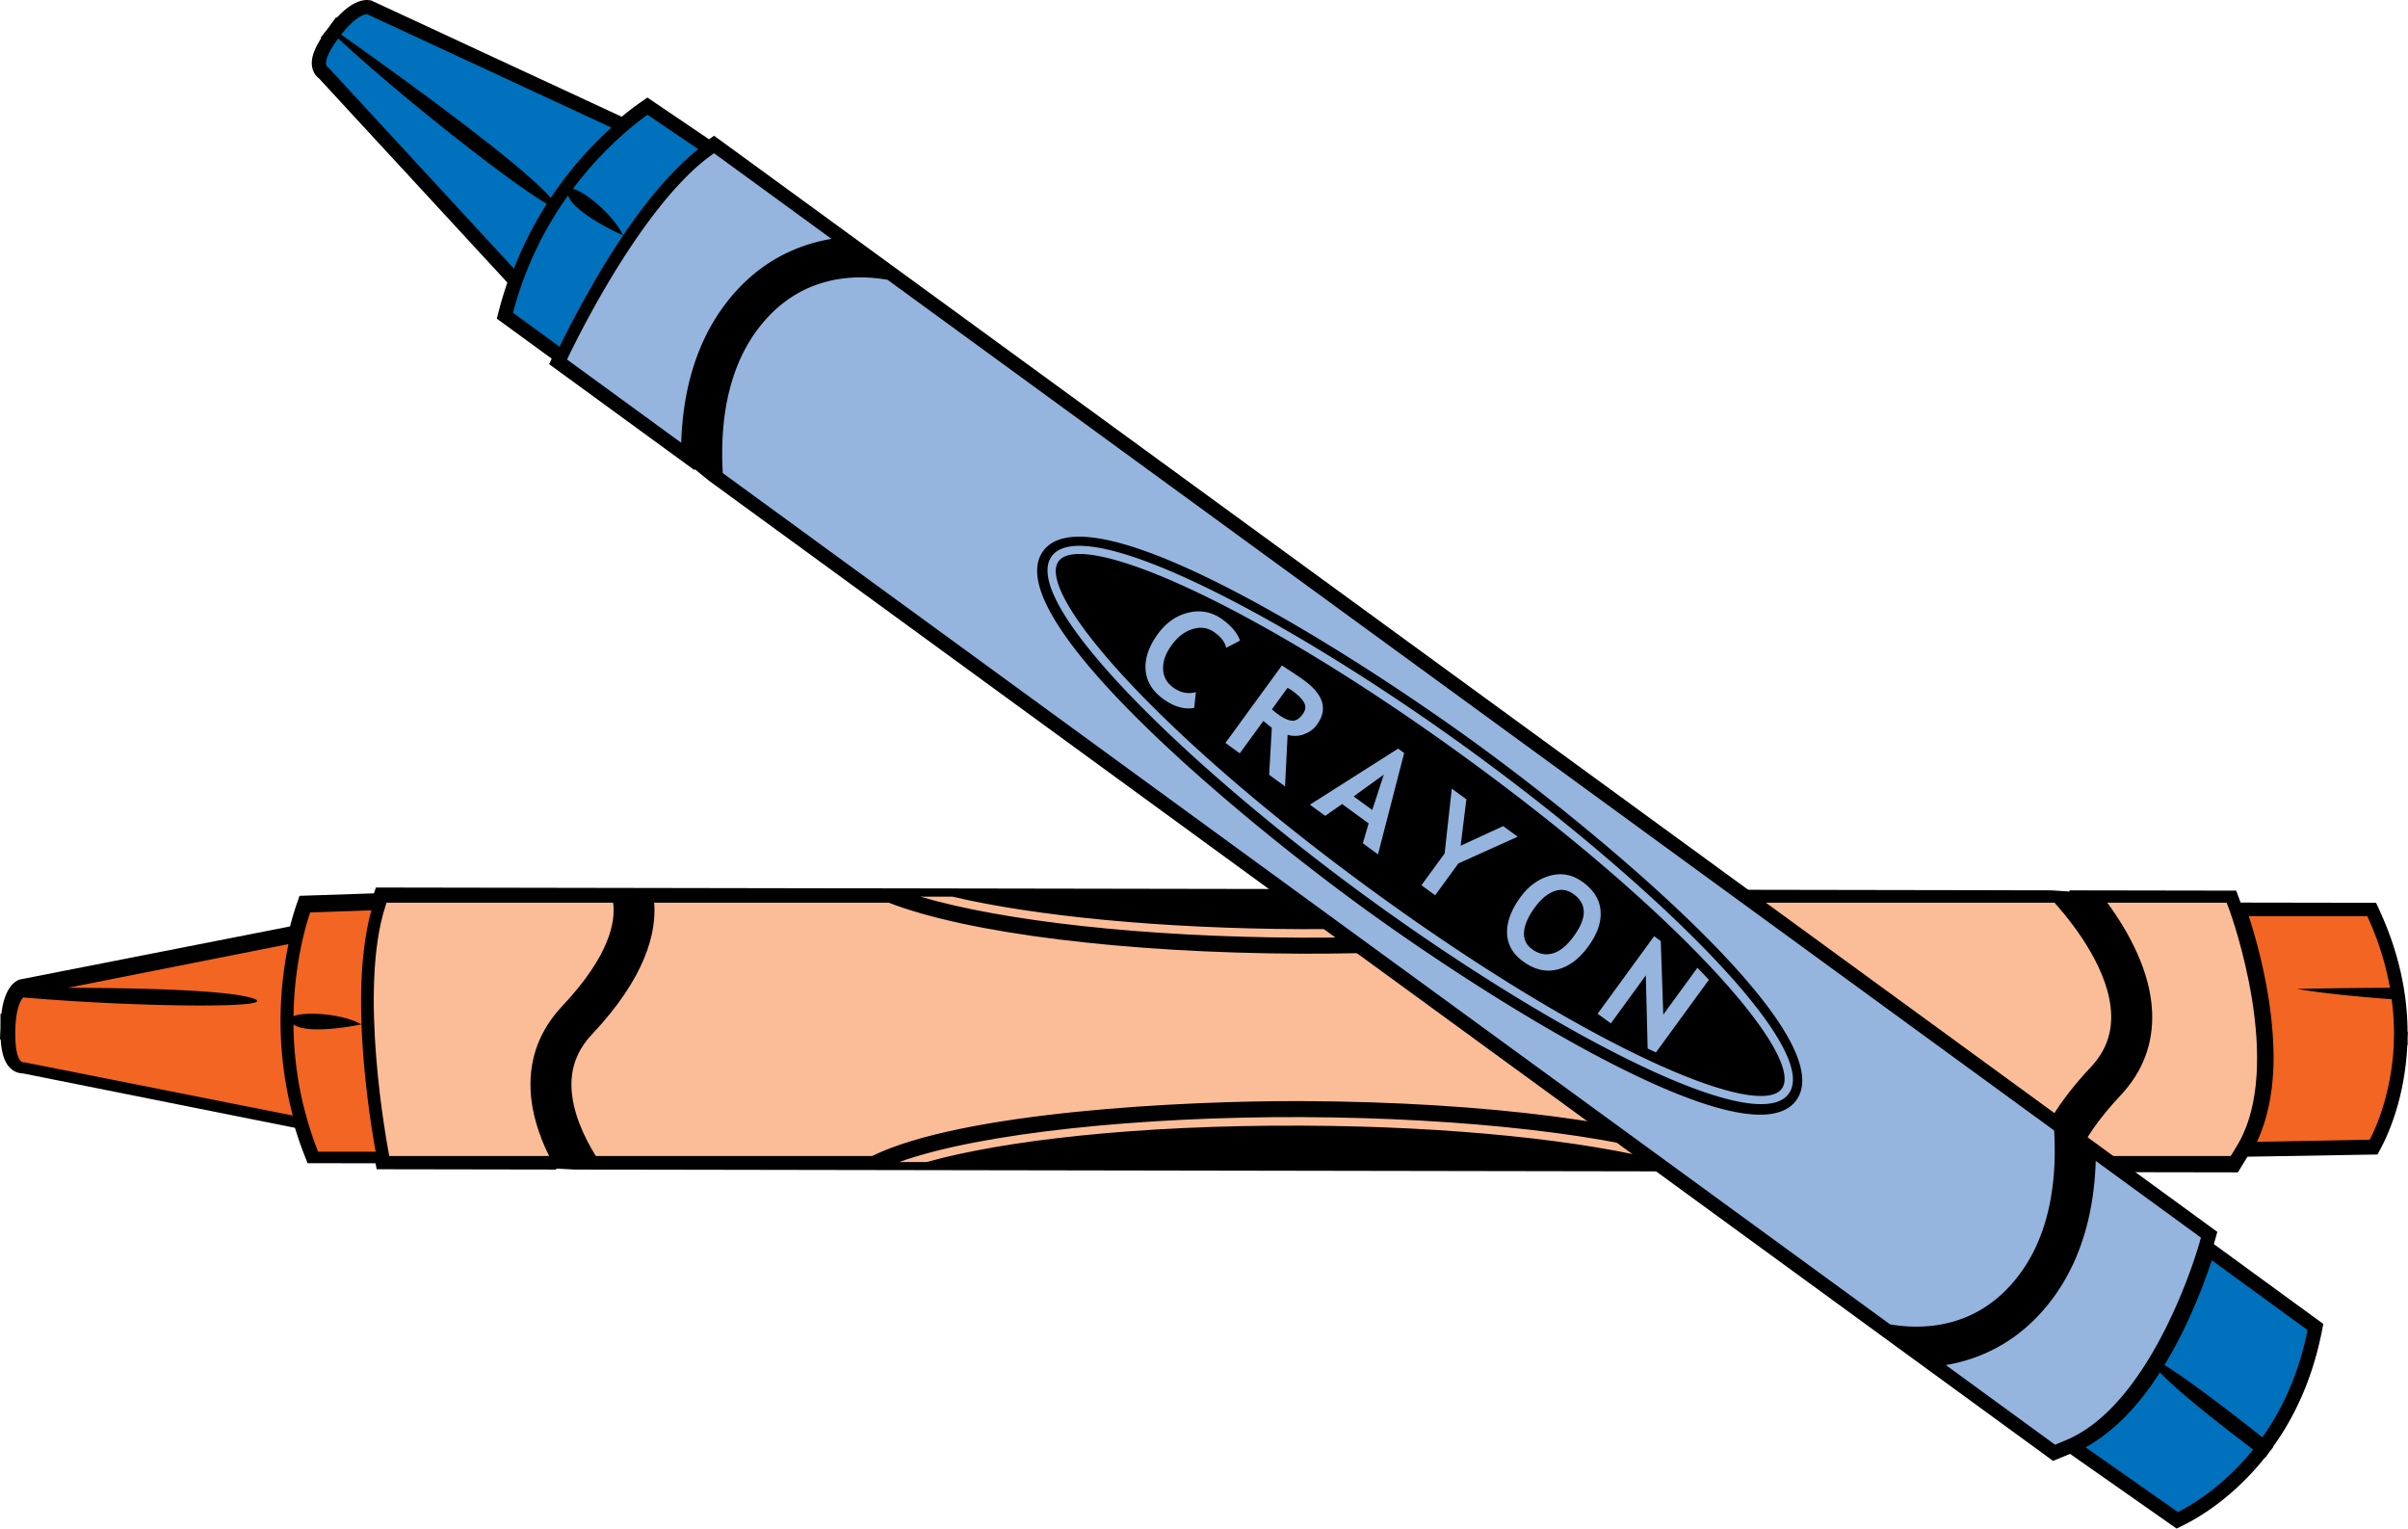
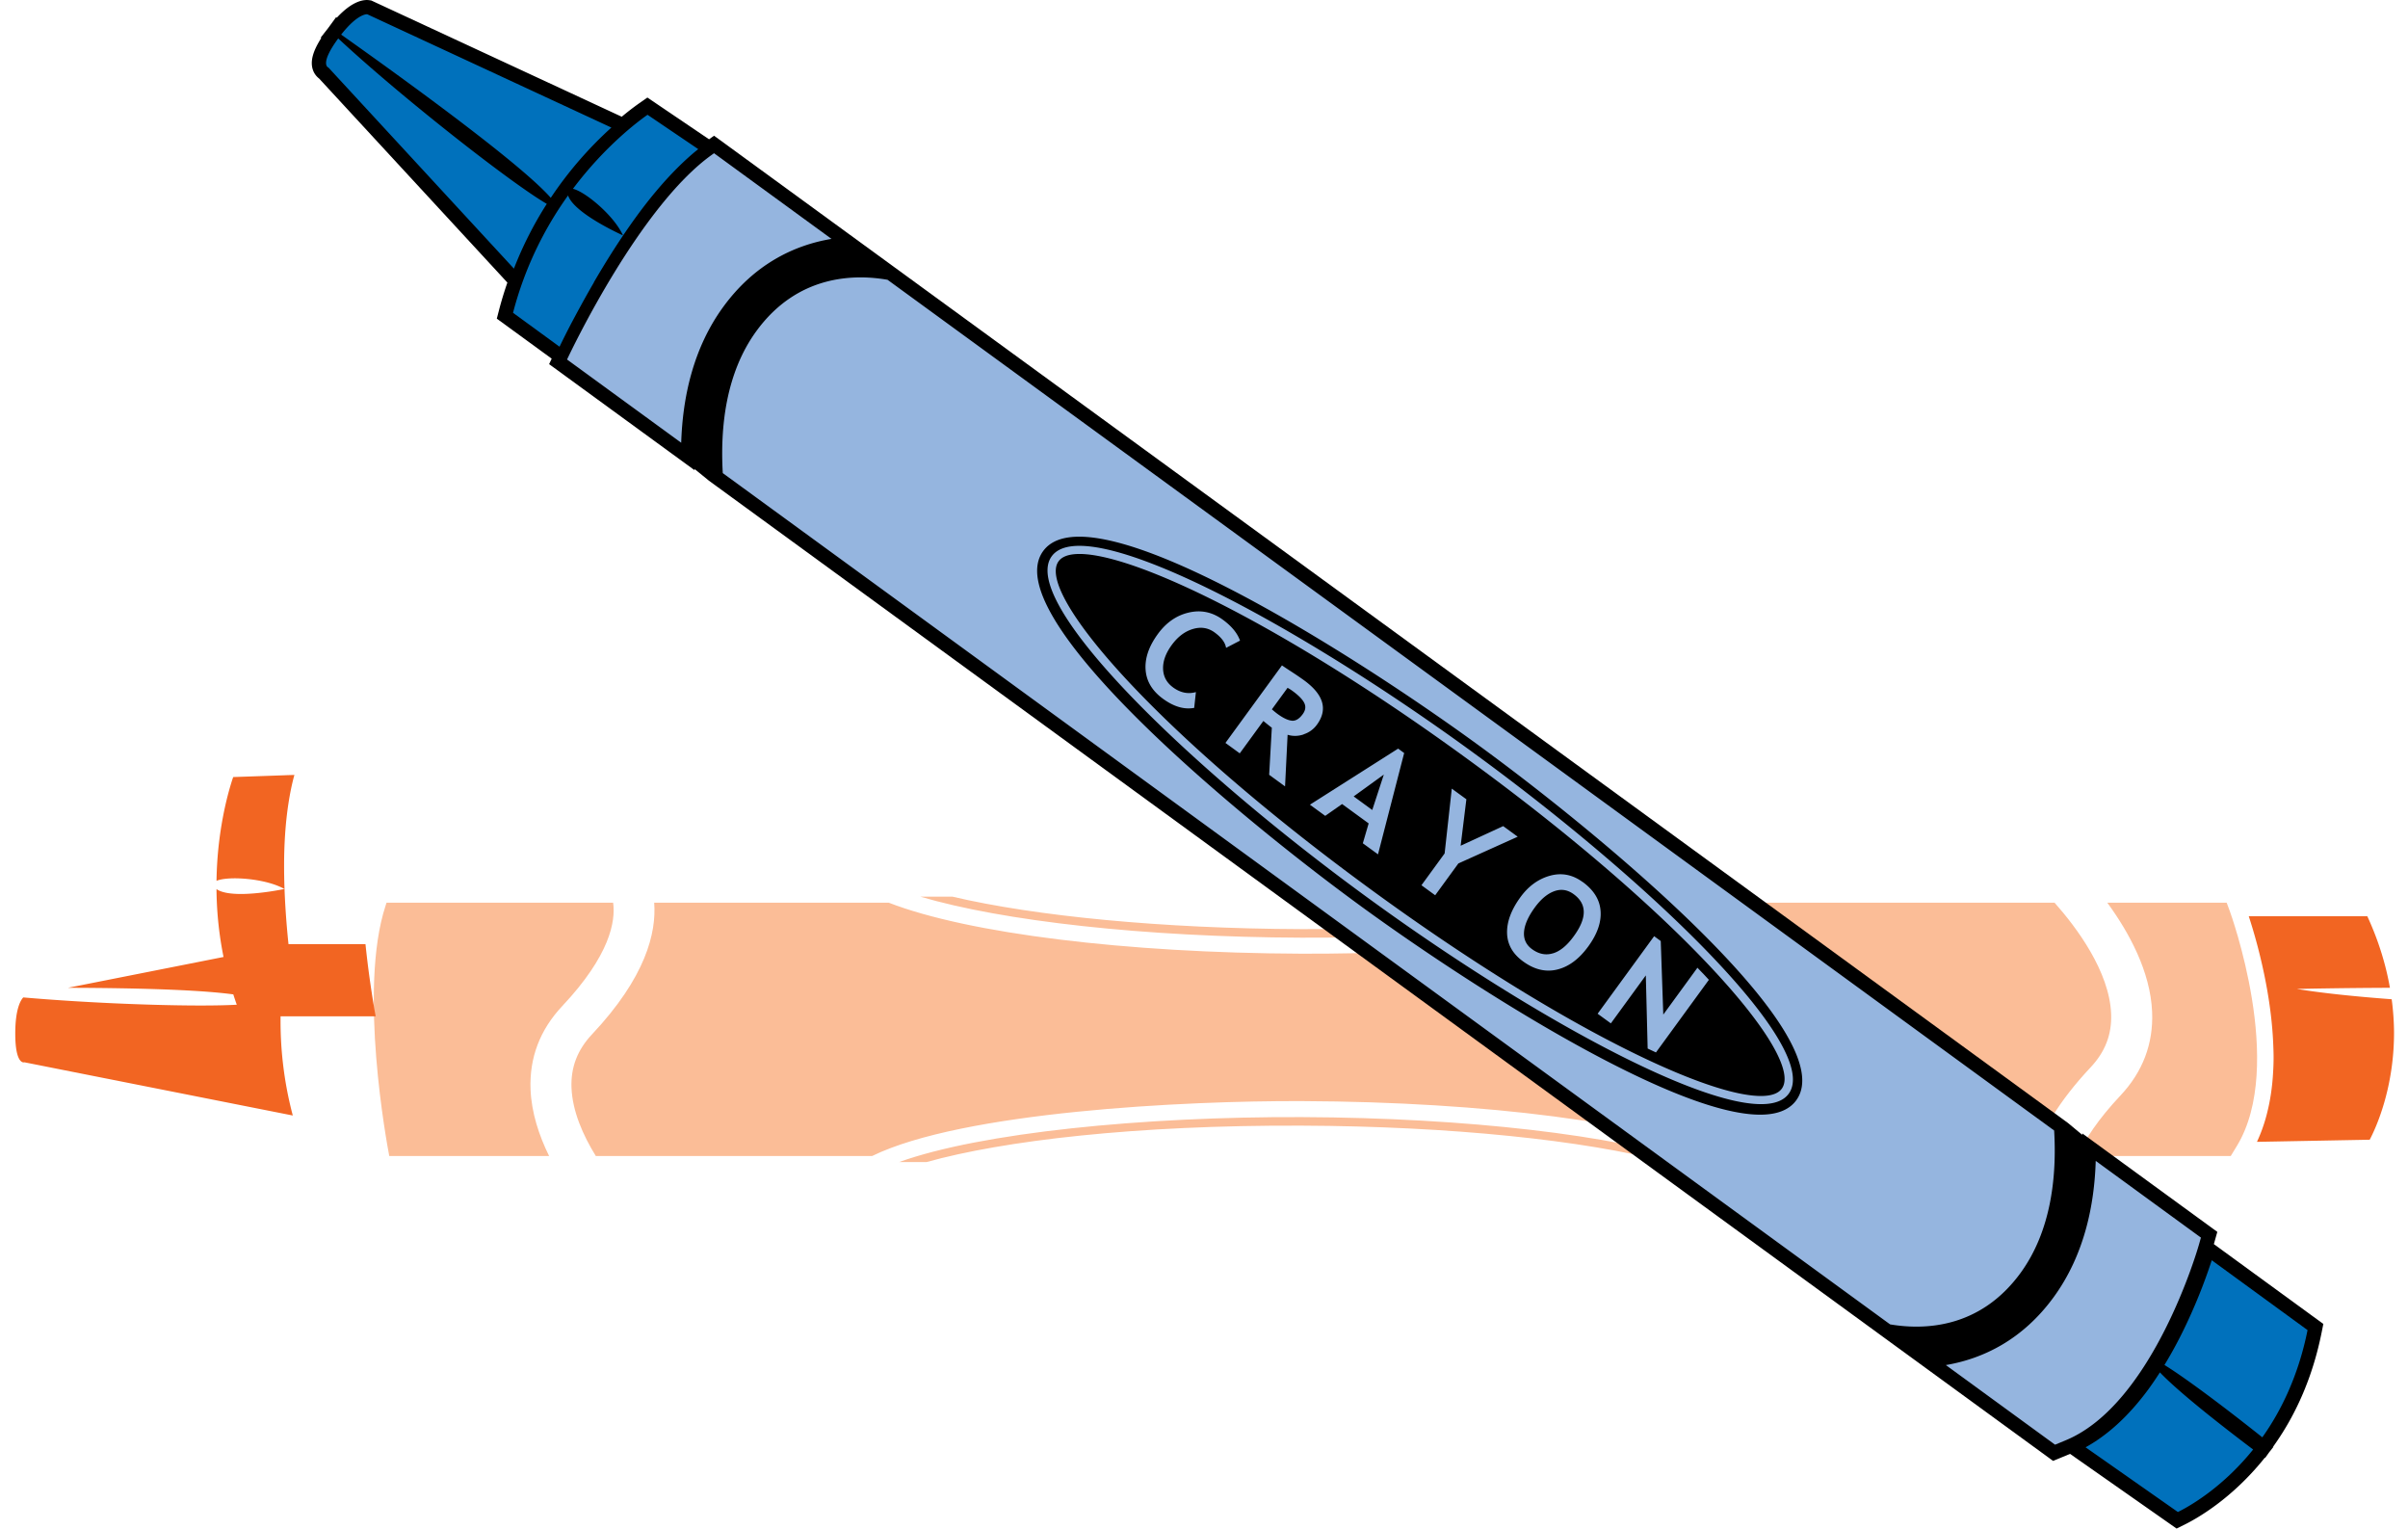
<svg xmlns="http://www.w3.org/2000/svg" overflow="visible" viewBox="0 0 422.863 268.351" version="1.0">
  <switch>
    <g>
-       <path d="M422.86 181.13l-.074-.002-.002-.261c-.071-6.987-1.706-14.023-4.862-20.914l-.668-1.457-23.789-.039-.772-2.096-29.339-.049.143.21-3.27-.215-294.22-.494-.338 1.025-13.069.435-.561 1.624a47.612 47.612 0 00-1.102 3.748l-47.586 9.343-.336.181c-.878.478-2.301 1.856-2.775 5.825l-.155-.019-.005 2.413-.083 2.09.125-.002c.17 2.803.835 4.5 2.104 5.39a3.2 3.2 0 001.763.579c.501.102 37.087 7.412 47.808 9.554a63.836 63.836 0 001.597 4.631l.623 1.58 11.927.021.199 1.044 31.603.053-.118-.173 3.242.178 292.12.491 1.685-2.749 22.84-.389.691-1.309c1.211-2.3 4.076-8.625 4.525-17.682l.011-.199.067.002-.012-1.135.05-1.23z" />
      <path d="M391.56 159.93l-.54-1.45h-20.96c3.8 5.2 7.59 12.1 7.87 19.22.22 5.55-1.65 10.47-5.55 14.62-3.94 4.19-6.25 7.72-7.55 10.63h26.91l1.07-1.76c8.63-14.14-1.15-40.99-1.25-41.26zM370.73 178c-.29-7.44-6.05-15.15-9.93-19.52h-58.34c-15.64 6.76-49.57 9.04-73.97 8.95-30.79-.12-58.48-3.55-72.41-8.95h-41.2c.41 5.26-1.47 13.07-10.91 23.1-2.57 2.73-3.75 5.8-3.61 9.38.16 4.12 2 8.32 4.27 11.99h48.52c15.87-7.77 54.85-9.72 75.48-9.64 32.42.13 60.75 3.82 74.1 9.64h54.44c1.36-4.34 4.31-9.56 9.96-15.57 2.56-2.72 3.74-5.79 3.6-9.38zm-263.06-19.52H67.878l-.172.53c-4.824 14.68.247 41.84.651 43.94h28.07c-1.793-3.64-3.098-7.63-3.259-11.69-.22-5.55 1.649-10.46 5.556-14.62 8.406-8.93 9.396-14.91 8.946-18.16zm50.23 45.53h4.82c13.43-3.75 36.68-6.51 65.9-6.39 26.1.1 49.66 2.58 64.06 6.39h5.01c-13.97-4.66-39.98-7.78-69.07-7.89-27.86-.11-56.4 2.73-70.72 7.89zm139.26-46.59h-5.42c-13.74 3.4-35.87 5.81-63.24 5.7-24.47-.1-46.69-2.28-61.24-5.7h-5.63c14.4 4.27 39.25 7.09 66.87 7.2 26.58.1 53.78-2.48 68.66-7.2z" fill="#fbbd97" />
      <path d="M399.23 254.04l-.06-.045.151-.212c4.051-5.695 6.863-12.35 8.359-19.779l.316-1.57-19.225-14.015.607-2.148-23.709-17.284-.007.254-2.52-2.096-237.75-173.32-.876.631-10.829-7.331-1.409.985a47.438 47.438 0 00-3.094 2.384L65.191.082 64.813.03c-.991-.13-2.952.149-5.668 3.081l-.115-.106-1.422 1.949-1.295 1.653.102.072c-1.509 2.367-1.969 4.132-1.465 5.597a3.202 3.202 0 001.085 1.506L89.099 49.61a63.838 63.838 0 00-1.43 4.686l-.425 1.645 9.637 7.026-.453.962 25.537 18.617.007-.21 2.518 2.051 236.05 172.09 2.978-1.233 18.707 13.11 1.328-.653c2.332-1.148 8.367-4.582 14.055-11.646l.126-.155.053.042.657-.925.77-.98z" />
      <path fill="#95B5DF" d="M386.08 218.76l.42-1.485-18.475-13.468c-.239 7.914-2.058 16.614-7.382 23.918-5.438 7.46-12.367 10.812-18.937 11.928l19.176 13.98 1.906-.79c15.31-6.36 23.21-33.82 23.29-34.09zM146.02 41.94L125.39 26.9l-.448.322c-12.549 9.023-24.454 33.963-25.363 35.894l20.046 14.614c.249-7.896 2.071-16.566 7.38-23.849 5.46-7.489 12.42-10.839 19.02-11.941zm214.7 156.53L155.86 49.12c-5.833-1.021-15.806-.907-23.036 9.011-5.4 7.407-6.36 16.97-5.899 24.928l204.99 149.45c5.85.997 15.729.817 22.909-9.031 5.42-7.44 6.37-17.04 5.9-25.01zM239 159.1c-22.871-16.674-63.971-51.164-55.816-62.35s53.564 17.394 76.435 34.068c22.871 16.674 63.971 51.164 55.815 62.35-8.16 11.18-53.57-17.4-76.44-34.07zm19.68-26.99c-31.809-23.191-68.182-42.418-73.99-34.452-5.808 7.967 23.624 36.715 55.433 59.905s68.182 42.417 73.99 34.451c5.81-7.97-23.62-36.71-55.43-59.9zM241 156.35c-37.984-27.692-59.159-52.248-55.104-57.81 4.054-5.561 33.91 7.088 71.895 34.78 37.983 27.691 59.158 52.248 55.104 57.809-4.06 5.56-33.91-7.09-71.9-34.78zm-35-35.67c-1.121-.816-1.706-1.898-1.754-3.241-.049-1.344.456-2.742 1.516-4.195 1.061-1.455 2.298-2.393 3.715-2.815s2.69-.219 3.822.606c1.194.871 1.863 1.772 2.009 2.704l2.448-1.272c-.468-1.322-1.483-2.551-3.044-3.688-1.819-1.327-3.806-1.741-5.959-1.239s-3.963 1.759-5.429 3.77c-1.575 2.16-2.292 4.249-2.149 6.267.14 2.019 1.162 3.721 3.063 5.107s3.726 1.916 5.471 1.591l.3-2.771c-1.39.39-2.73.11-4.01-.82zm22.94 8.23a4.557 4.557 0 002.321-1.682c1.952-2.677 1.196-5.274-2.263-7.797a56.687 56.687 0 00-2.254-1.537 78.488 78.488 0 01-1.623-1.076l-9.923 13.61 2.513 1.832 4.145-5.685c.629.517 1.124.911 1.486 1.185l-.467 8.265 2.79 2.034.447-9.062c.92.28 1.86.26 2.82-.06zm-2.08-2.39c-.675-.057-1.518-.451-2.527-1.188a15.304 15.304 0 01-.98-.802l2.753-3.776c.312.17.597.351.857.541 1.078.785 1.771 1.493 2.079 2.124.308.633.218 1.283-.269 1.95-.6.83-1.24 1.22-1.91 1.16zm18.66 4.91l-15.49 9.842 2.689 1.961 2.964-2.074 4.662 3.398-1.022 3.49 2.664 1.942 4.594-17.786-1.05-.77zm-7.81 8.39l5.298-3.833-2.03 6.216-3.27-2.39zm18.79 8.66l1.005-8.159-2.563-1.868-1.256 11.377-4.07 5.584 2.411 1.758 4.071-5.583 10.422-4.695-2.551-1.859-7.46 3.44zm21.41 6.36c-1.778-1.296-3.687-1.662-5.726-1.097-2.04.567-3.766 1.818-5.179 3.756-1.615 2.216-2.401 4.318-2.355 6.306.046 1.986.983 3.646 2.81 4.978 1.988 1.45 3.993 1.925 6.014 1.425 2.02-.5 3.828-1.845 5.426-4.037s2.321-4.271 2.172-6.238c-.14-1.98-1.2-3.68-3.15-5.1zm-5.19 12.52c-1.258.391-2.489.147-3.695-.731-1.027-.749-1.492-1.757-1.395-3.022.099-1.266.727-2.692 1.887-4.283 1.065-1.462 2.199-2.413 3.404-2.857 1.205-.443 2.346-.272 3.422.513 2.352 1.715 2.366 4.164.042 7.353-1.17 1.63-2.39 2.64-3.65 3.03zm25.41 2.58l-.053-.038-5.993 8.219-.446-12.914-1.161-.847-9.924 13.611 2.324 1.693 6.139-8.422.323 12.84c.071.033.146.07.216.104.424.2.834.392 1.242.581l9.294-12.748c-.305-.331-.612-.663-.933-1.004-.34-.35-.69-.71-1.03-1.07z" />
-       <path d="M50.66 165.75l-38.735 7.67c12.461.03 26.89.37 31.922 1.69 7.669 2.02-19.525 1.76-39.763 0-.438.47-1.404 1.98-1.404 6.34 0 5.65 1.618 5.05 1.618 5.05l47.119 9.34c-3.299-12.43-2.179-23.36-.757-30.09zm13.52 23.77c-.437-4.21-.771-8.98-.771-13.77 0-3.76.233-7.5.771-10.97.268-1.73.605-3.4 1.037-4.96-.271.01-.625.02-1.037.03-.318.01-.681.03-1.06.04-3.057.11-7.739.27-8.651.3-.298.87-.853 2.63-1.401 5.08a65.05 65.05 0 00-1.526 13.14c.839-.36 2.468-.51 4.325-.41 2.455.13 5.304.67 7.254 1.66.116.06.231.12.341.18 0 0-.125.03-.341.07-1.042.21-4.329.8-7.254.81-1.771 0-3.407-.21-4.329-.86.038 4.97.67 10.57 2.342 16.47.547 1.93 1.2 3.89 1.984 5.87H65.97c-.181-.99-.443-2.51-.731-4.4a175.6 175.6 0 01-1.059-8.28zM420 175.43c-6.33-.47-12.26-1.08-16.65-1.81 0 0 7.19-.17 16.34-.2-.69-3.92-1.93-8.14-3.97-12.56H394.9c.83 2.52 2.23 7.24 3.22 12.85.51 2.9.91 6.02 1.06 9.21.04.91.08 1.84.08 2.76 0 .83-.03 1.66-.08 2.5-.13 2.46-.47 4.9-1.06 7.22a27.82 27.82 0 01-1.78 5.06c.44 0 1.05-.02 1.78-.03.33-.01.69-.01 1.06-.02.34-.01.69-.01 1.06-.02 5.74-.11 14.82-.28 15.9-.3 1.06-2.02 4.27-8.94 4.27-18.81-.01-1.85-.14-3.81-.41-5.85z" fill="#f26522" />
+       <path d="M50.66 165.75l-38.735 7.67c12.461.03 26.89.37 31.922 1.69 7.669 2.02-19.525 1.76-39.763 0-.438.47-1.404 1.98-1.404 6.34 0 5.65 1.618 5.05 1.618 5.05l47.119 9.34c-3.299-12.43-2.179-23.36-.757-30.09zc-.437-4.21-.771-8.98-.771-13.77 0-3.76.233-7.5.771-10.97.268-1.73.605-3.4 1.037-4.96-.271.01-.625.02-1.037.03-.318.01-.681.03-1.06.04-3.057.11-7.739.27-8.651.3-.298.87-.853 2.63-1.401 5.08a65.05 65.05 0 00-1.526 13.14c.839-.36 2.468-.51 4.325-.41 2.455.13 5.304.67 7.254 1.66.116.06.231.12.341.18 0 0-.125.03-.341.07-1.042.21-4.329.8-7.254.81-1.771 0-3.407-.21-4.329-.86.038 4.97.67 10.57 2.342 16.47.547 1.93 1.2 3.89 1.984 5.87H65.97c-.181-.99-.443-2.51-.731-4.4a175.6 175.6 0 01-1.059-8.28zM420 175.43c-6.33-.47-12.26-1.08-16.65-1.81 0 0 7.19-.17 16.34-.2-.69-3.92-1.93-8.14-3.97-12.56H394.9c.83 2.52 2.23 7.24 3.22 12.85.51 2.9.91 6.02 1.06 9.21.04.91.08 1.84.08 2.76 0 .83-.03 1.66-.08 2.5-.13 2.46-.47 4.9-1.06 7.22a27.82 27.82 0 01-1.78 5.06c.44 0 1.05-.02 1.78-.03.33-.01.69-.01 1.06-.02.34-.01.69-.01 1.06-.02 5.74-.11 14.82-.28 15.9-.3 1.06-2.02 4.27-8.94 4.27-18.81-.01-1.85-.14-3.81-.41-5.85z" fill="#f26522" />
      <path fill="#0071BC" d="M96.716 34.732a65.978 65.978 0 0110.648-12.336L64.495 2.505s-1.618-.214-4.585 3.572c9.444 6.675 31.313 22.395 36.81 28.655zM59.396 6.75l-.055.072c-3.327 4.563-1.669 5.036-1.669 5.036l32.576 35.301a64.094 64.094 0 015.773-11.37C90.098 32.398 70.71 17.274 59.396 6.75zm44.884 42.82c2.128-3.66 4.67-7.714 7.489-11.581 2.216-3.039 4.604-5.918 7.084-8.408 1.235-1.239 2.491-2.39 3.763-3.4l-.859-.582-.878-.594-7.168-4.854c-.751.524-2.237 1.62-4.124 3.278a65.058 65.058 0 00-8.975 9.719c.892.201 2.292 1.046 3.736 2.218 1.909 1.548 3.893 3.663 4.884 5.614.059.116.117.231.169.347l-.316-.146c-.963-.448-3.971-1.901-6.338-3.619-1.433-1.041-2.628-2.177-2.99-3.246a62.111 62.111 0 00-7.81 14.688 61.506 61.506 0 00-1.855 5.912l8.167 5.954c.439-.909 1.121-2.29 2.001-3.985 1.09-2.05 2.45-4.569 4.04-7.315zm275.04 191.4l-.026-.029c-.138.216-.28.43-.421.644a57.754 57.754 0 01-1.566 2.275 45.948 45.948 0 01-1.531 1.973c-1.561 1.915-3.266 3.684-5.114 5.217-1.396 1.157-2.868 2.187-4.421 3.04l1.459 1.022.867.608.869.607 13.019 9.125c1.897-.935 7.741-4.177 13.212-10.971-6.314-4.773-12.272-9.514-15.588-12.752-.27-.27-.53-.52-.76-.77zm.78-1.33l.129.079c.279.175.578.365.895.572 3.66 2.394 9.715 6.917 16.156 12.047 3.359-4.724 6.354-10.917 7.945-18.823l-16.822-12.265a95.996 95.996 0 01-4.971 12.276c-.97 1.98-2.08 4.05-3.33 6.1z" />
    </g>
  </switch>
</svg>